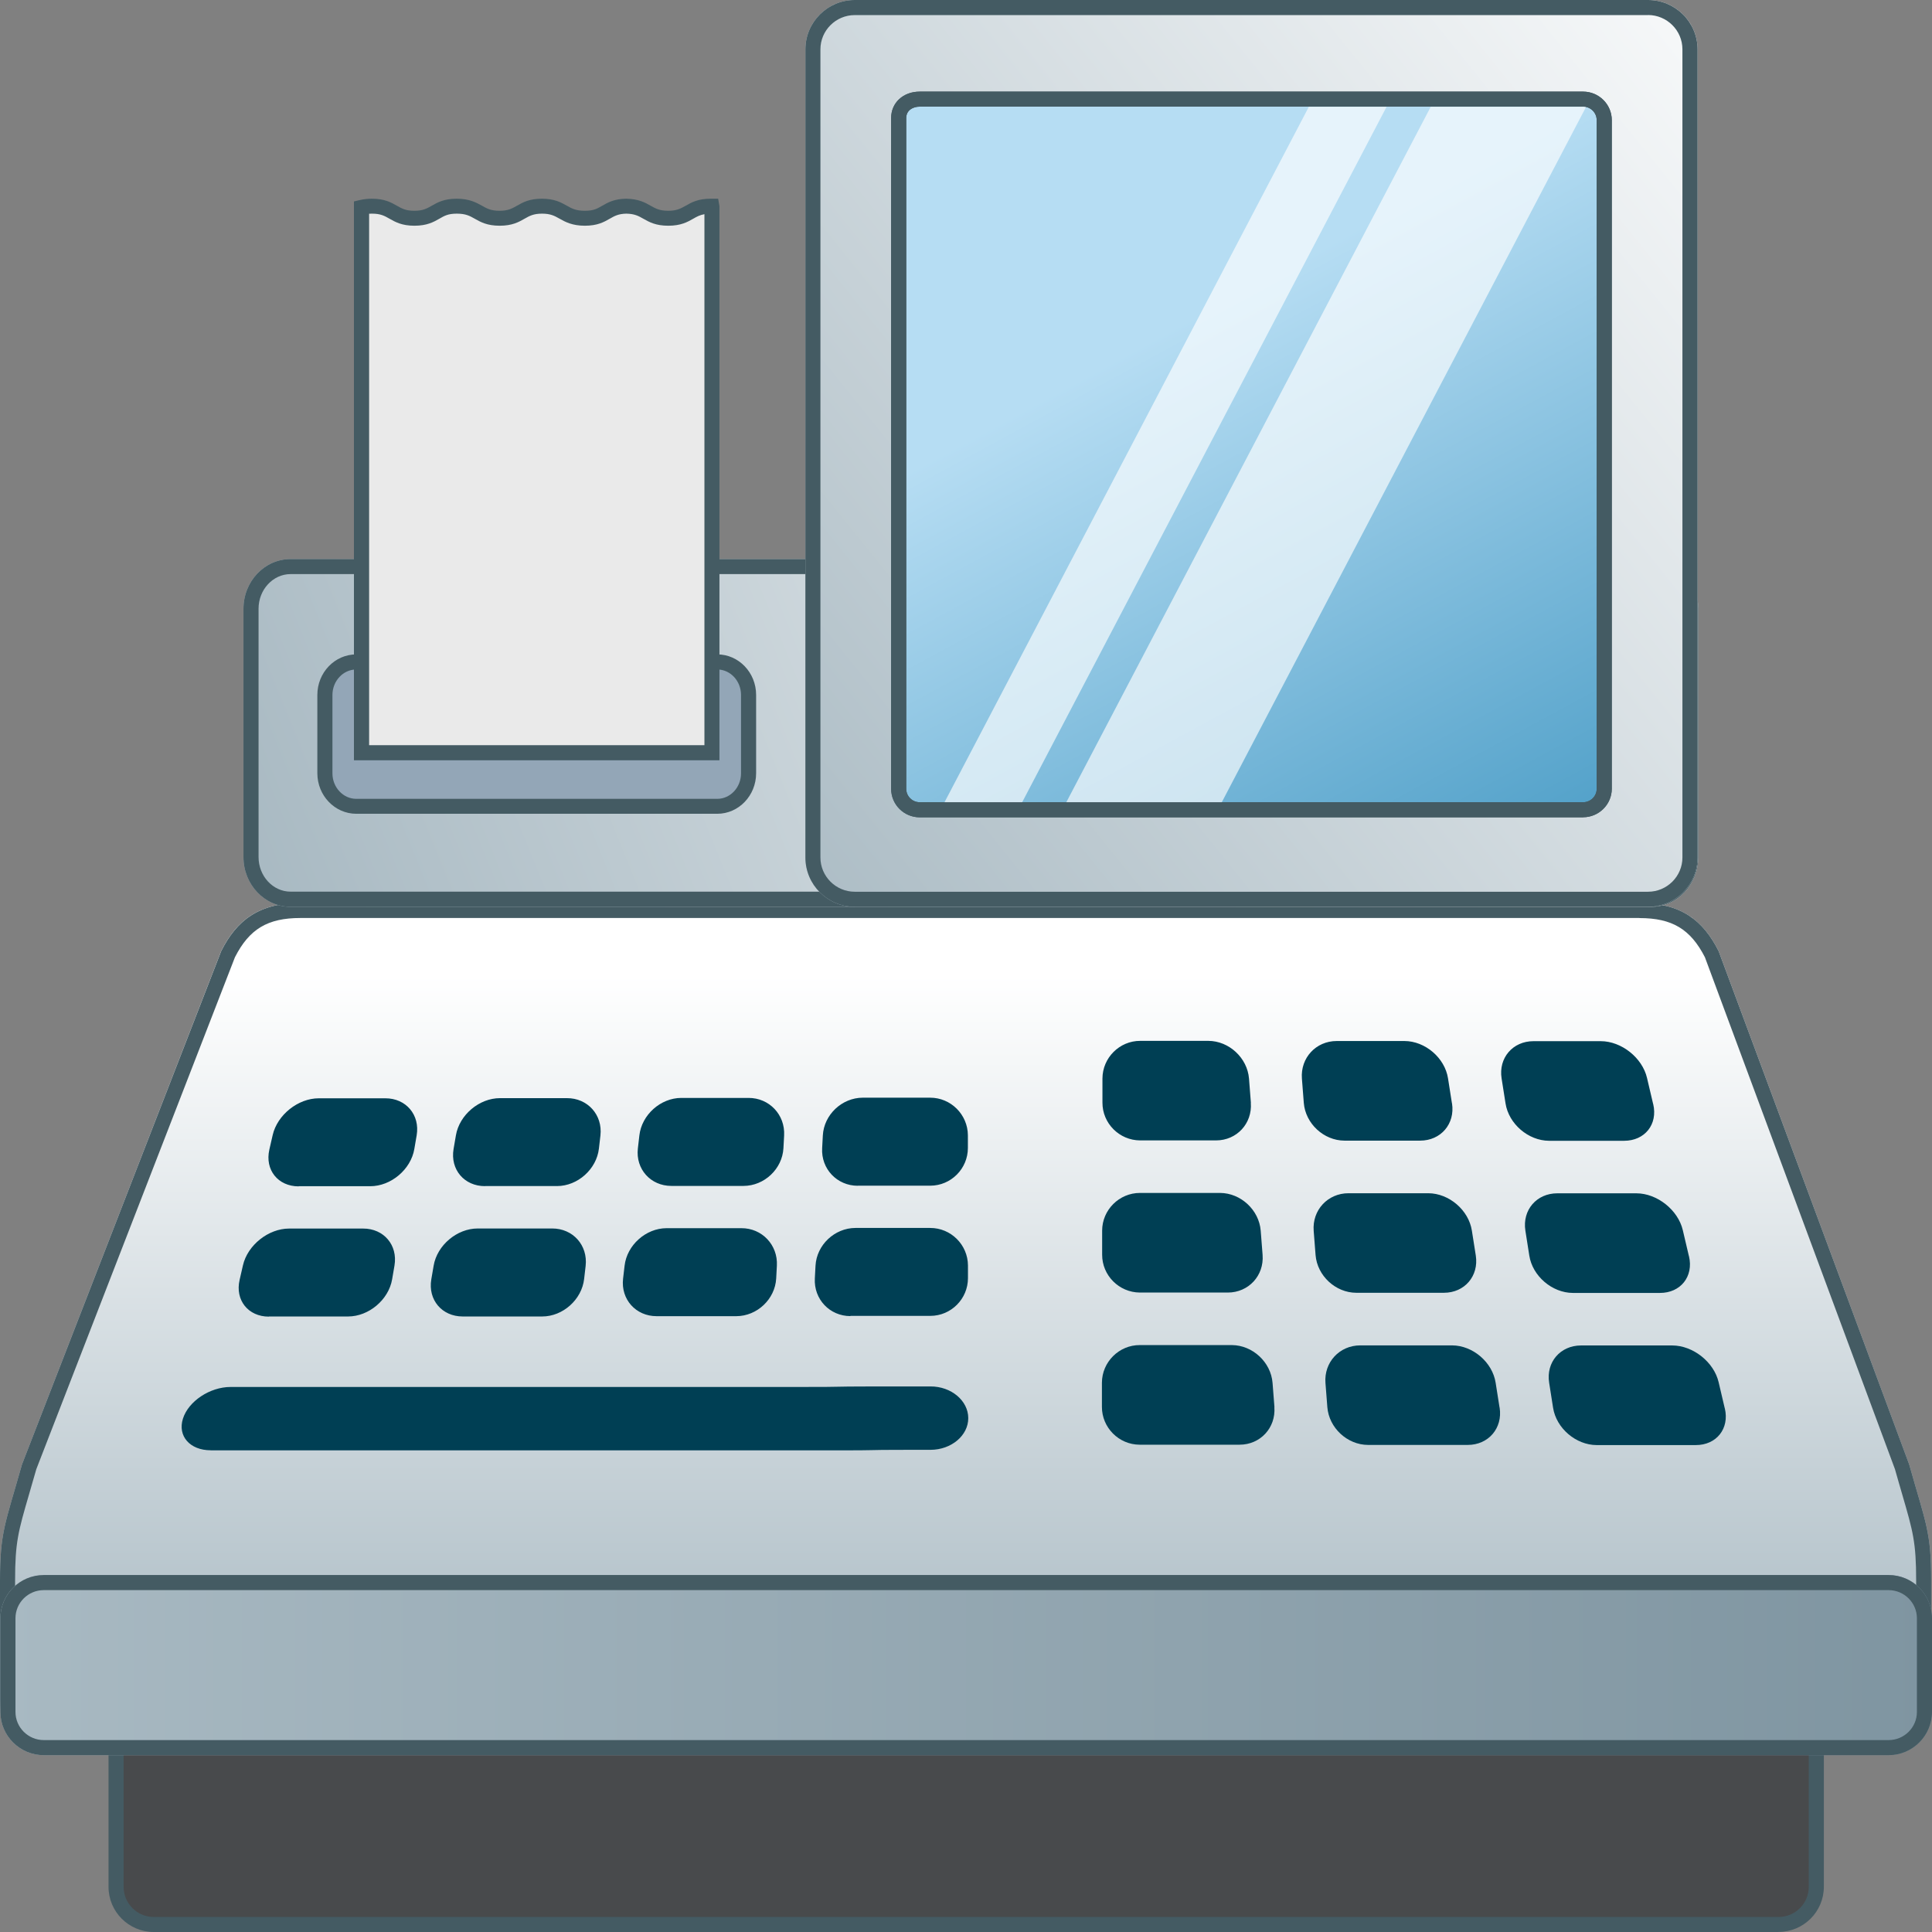
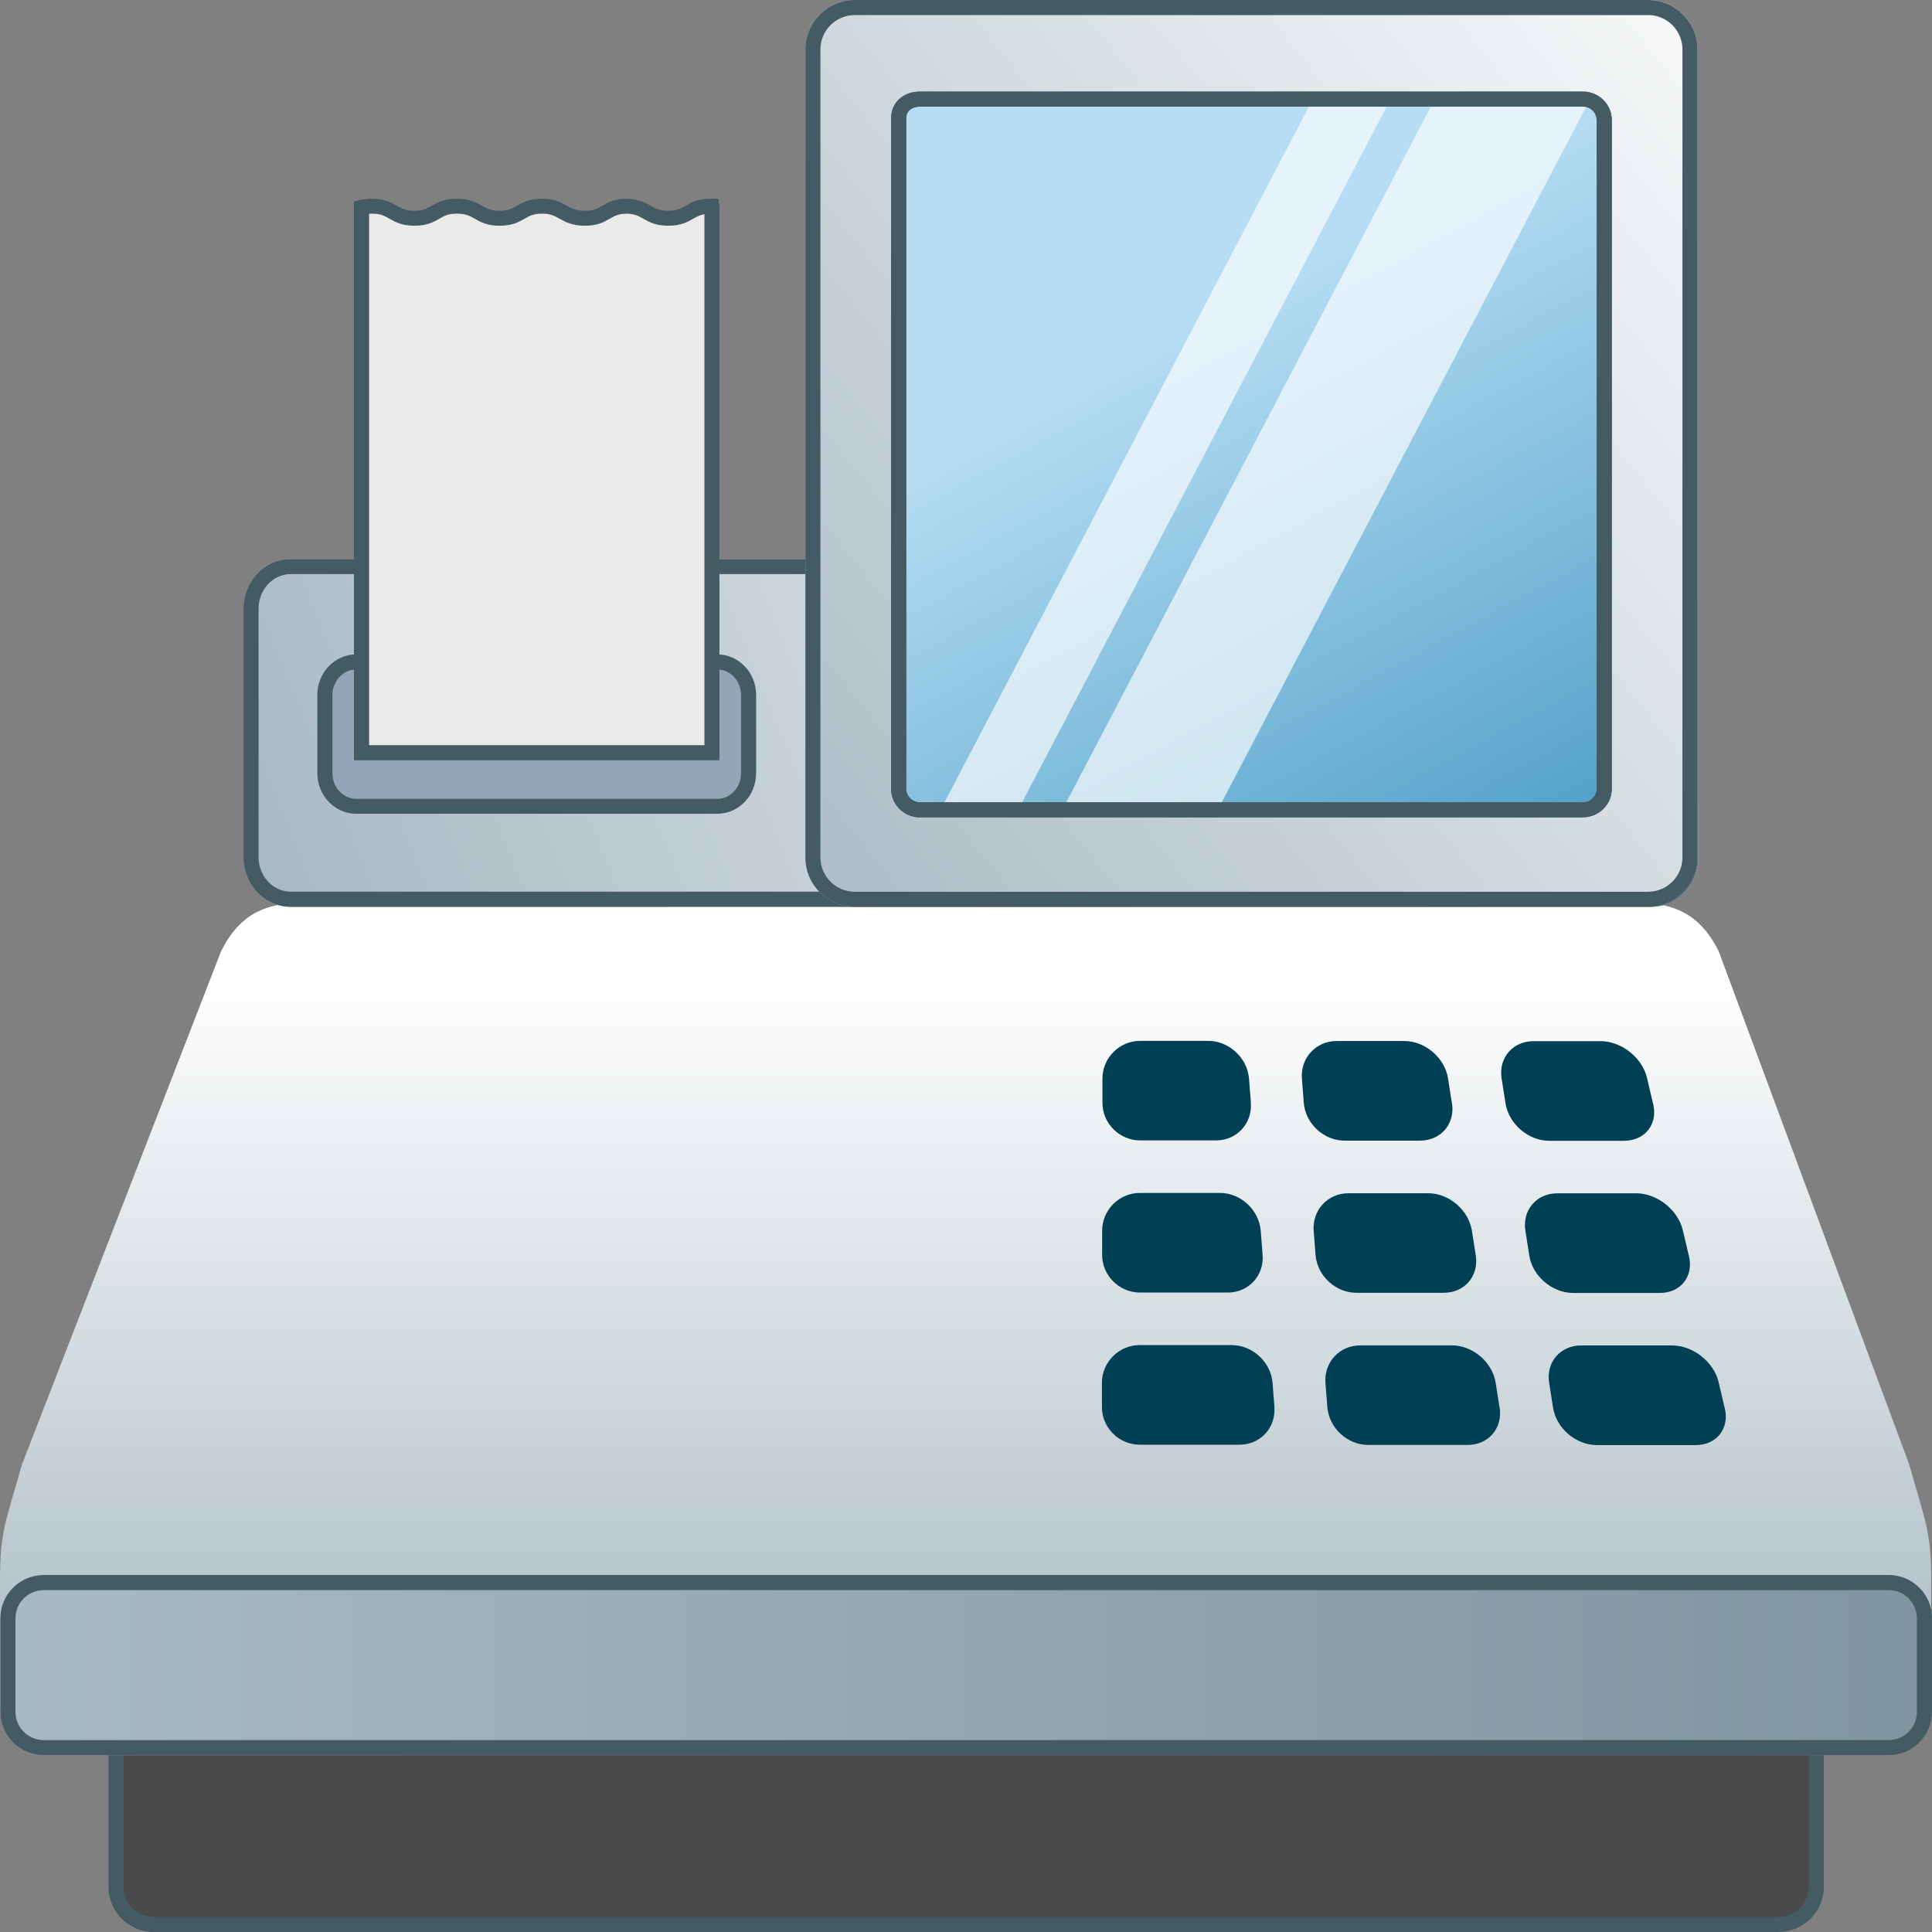
<svg xmlns="http://www.w3.org/2000/svg" xmlns:xlink="http://www.w3.org/1999/xlink" id="_レイヤー_1" viewBox="0 0 256 256">
  <rect x="0" y="0" width="256" height="256" fill="#808080" stroke="none" />
  <defs>
    <style>.cls-1{fill:url(#_名称未設定グラデーション_669);}.cls-1,.cls-2,.cls-3,.cls-4,.cls-5,.cls-6,.cls-7,.cls-8,.cls-9,.cls-10,.cls-11{fill-rule:evenodd;}.cls-2{fill:url(#_名称未設定グラデーション_216-2);}.cls-3{fill:#eaeaea;}.cls-4{fill:#484a4c;}.cls-12{fill:#fff;opacity:.66;}.cls-5{fill:url(#_名称未設定グラデーション_216);}.cls-6{fill:#93a6b7;}.cls-7{fill:url(#_名称未設定グラデーション_669-3);}.cls-13{fill:#445b63;}.cls-8{fill:url(#_名称未設定グラデーション_226-2);}.cls-9{fill:#003f54;}.cls-10{fill:url(#_名称未設定グラデーション_226);}.cls-11{fill:url(#_名称未設定グラデーション_669-2);}</style>
    <linearGradient id="_名称未設定グラデーション_216" x1="152.62" y1="89.66" x2="179.53" y2="89.66" gradientUnits="userSpaceOnUse">
      <stop offset="0" stop-color="#a8b9c2" />
      <stop offset="1" stop-color="#7f95a1" />
    </linearGradient>
    <linearGradient id="_名称未設定グラデーション_669" x1="127.95" y1="227.61" x2="127.95" y2="129.18" gradientUnits="userSpaceOnUse">
      <stop offset="0" stop-color="#a8b9c2" />
      <stop offset="1" stop-color="#fff" />
    </linearGradient>
    <linearGradient id="_名称未設定グラデーション_669-2" x1="39.88" y1="133.09" x2="225.55" y2="57.85" xlink:href="#_名称未設定グラデーション_669" />
    <linearGradient id="_名称未設定グラデーション_226" x1="227.18" y1="162.07" x2="137.51" y2="70.23" gradientUnits="userSpaceOnUse">
      <stop offset="0" stop-color="#117aae" />
      <stop offset="1" stop-color="#b6ddf3" />
    </linearGradient>
    <linearGradient id="_名称未設定グラデーション_669-3" x1="93.31" y1="118.53" x2="243.92" y2="-2.88" xlink:href="#_名称未設定グラデーション_669" />
    <linearGradient id="_名称未設定グラデーション_226-2" x1="222.18" y1="164.04" x2="156.43" y2="42.91" xlink:href="#_名称未設定グラデーション_226" />
    <linearGradient id="_名称未設定グラデーション_216-2" x1=".05" y1="220.63" x2="256" y2="220.63" xlink:href="#_名称未設定グラデーション_216" />
  </defs>
  <polygon class="cls-5" points="152.62 55.33 152.62 123.99 179.53 123.99 179.53 55.33 152.62 55.33 152.62 55.33" />
  <path class="cls-13" d="M177.53,57.32v64.68h-22.91V57.32h22.91M179.53,55.33h-26.91v68.66h26.91V55.33h0Z" />
  <path class="cls-4" d="M15.38,224.1v25.92c0,2.75,2.24,4.98,5,4.98h215.29c2.76,0,5-2.23,5-4.98v-20.93c0-2.75-2.24-4.98-5-4.98H15.38Z" />
  <path class="cls-13" d="M235.66,256H20.38c-3.31,0-6-2.68-6-5.98v-25.92c0-.55.45-1,1-1h220.29c3.31,0,6,2.68,6,5.98v20.93c0,3.3-2.69,5.98-6,5.98ZM16.38,225.1v24.92c0,2.2,1.79,3.99,4,3.99h215.29c2.21,0,4-1.79,4-3.99v-20.93c0-2.2-1.79-3.99-4-3.99H16.38Z" />
  <path class="cls-1" d="M0,225.2v-15.78C0,202.99.69,201.92,2.91,194.05l26.39-68.02c2.03-4.05,4.95-6.38,10.5-6.38h177.43c5.55,0,8.47,2.34,10.5,6.38l25.25,68.02c2.22,7.86,2.91,8.94,2.91,15.37v15.78c0,4.71-2.22,7.31-6.45,7.31H6.45C2.22,232.5,0,229.91,0,225.2H0Z" />
-   <path class="cls-13" d="M217.24,121.65c4.32,0,6.76,1.46,8.67,5.19l25.18,67.83c.36,1.29.69,2.39.97,3.37,1.41,4.85,1.84,6.31,1.84,11.38v15.78c0,4.71-2.38,5.31-4.45,5.31H6.45c-2.07,0-4.45-.6-4.45-5.31v-15.78c0-5.07.43-6.53,1.84-11.38.28-.97.61-2.08.97-3.36l26.32-67.84c1.9-3.74,4.34-5.2,8.67-5.2h177.43M217.24,119.65H39.81c-5.55,0-8.47,2.34-10.5,6.38L2.91,194.05c-2.22,7.86-2.91,8.94-2.91,15.37v15.78c0,4.71,2.22,7.31,6.45,7.31h242.99c4.23,0,6.45-2.6,6.45-7.31v-15.78c0-6.43-.69-7.5-2.91-15.37l-25.25-68.02c-2.04-4.05-4.95-6.38-10.5-6.38h0Z" />
  <path class="cls-11" d="M32.26,80.67v32.9c0,3.64,2.8,6.59,6.25,6.59h180.27c3.46,0,6.25-2.95,6.25-6.59v-32.9c0-3.63-2.79-6.59-6.25-6.59H38.51c-3.46,0-6.25,2.95-6.25,6.59h0Z" />
  <path class="cls-13" d="M218.78,76.07c2.34,0,4.25,2.06,4.25,4.59v32.9c0,2.53-1.91,4.59-4.25,4.59H38.51c-2.34,0-4.25-2.06-4.25-4.59v-32.9c0-2.53,1.91-4.59,4.25-4.59h180.27M218.78,74.08H38.51c-3.46,0-6.25,2.95-6.25,6.59v32.9c0,3.64,2.8,6.59,6.25,6.59h180.27c3.46,0,6.25-2.95,6.25-6.59v-32.9c0-3.63-2.79-6.59-6.25-6.59h0Z" />
  <path class="cls-10" d="M113,87.11v20.75c0,2.29,1.76,4.16,3.94,4.16h94.35c2.18,0,3.94-1.86,3.94-4.16v-20.75c0-2.29-1.76-4.15-3.94-4.15h-94.35c-2.18,0-3.94,1.86-3.94,4.15h0Z" />
  <path class="cls-13" d="M211.29,112.92h-94.35c-2.67,0-4.84-2.27-4.84-5.06v-20.75c0-2.78,2.17-5.05,4.84-5.05h94.35c2.67,0,4.84,2.27,4.84,5.05v20.75c0,2.79-2.17,5.06-4.84,5.06ZM116.94,83.85c-1.68,0-3.04,1.46-3.04,3.26v20.75c0,1.8,1.36,3.26,3.04,3.26h94.35c1.67,0,3.04-1.46,3.04-3.26v-20.75c0-1.8-1.36-3.26-3.04-3.26h-94.35Z" />
  <path class="cls-6" d="M43.05,92.08v10.38c0,2.41,1.86,4.37,4.16,4.37h47.83c2.3,0,4.15-1.96,4.15-4.37v-10.38c0-2.42-1.85-4.37-4.15-4.37h-47.83c-2.29,0-4.16,1.96-4.16,4.37h0Z" />
  <path class="cls-13" d="M95.04,107.83h-47.83c-2.84,0-5.16-2.41-5.16-5.37v-10.38c0-2.96,2.31-5.37,5.16-5.37h47.83c2.84,0,5.15,2.41,5.15,5.37v10.38c0,2.96-2.31,5.37-5.15,5.37ZM47.21,88.71c-1.74,0-3.16,1.52-3.16,3.38v10.38c0,1.86,1.42,3.38,3.16,3.38h47.83c1.73,0,3.15-1.51,3.15-3.38v-10.38c0-1.86-1.41-3.38-3.15-3.38h-47.83Z" />
  <path class="cls-3" d="M47.9,99.74V27.47c.39-.09.83-.15,1.39-.15,2.81,0,2.81,1.6,5.61,1.6s2.81-1.6,5.62-1.6,2.87,1.6,5.68,1.6,2.81-1.6,5.62-1.6,2.81,1.6,5.69,1.6,2.8-1.56,5.5-1.6c2.74.05,2.79,1.6,5.55,1.6s2.81-1.6,5.62-1.6c.06,0,.11,0,.17,0v72.42h-46.44Z" />
  <path class="cls-13" d="M95.34,100.74h-48.44V26.69l.77-.18c.51-.12,1.04-.18,1.62-.18,1.67,0,2.54.5,3.3.93.66.37,1.17.67,2.31.67s1.66-.3,2.31-.67c.77-.44,1.64-.93,3.3-.93s2.59.5,3.37.94c.66.37,1.18.66,2.31.66s1.66-.3,2.31-.67c.77-.44,1.63-.93,3.3-.93s2.53.49,3.3.92c.67.38,1.21.68,2.39.68s1.65-.29,2.31-.67c.75-.43,1.59-.91,3.18-.93,1.64.03,2.5.51,3.25.94.66.37,1.18.66,2.31.66s1.66-.3,2.32-.67c.77-.44,1.63-.93,3.3-.93h1l.17,1v73.42ZM48.9,98.74h44.44V28.38c-.61.11-1.01.33-1.48.6-.77.44-1.64.93-3.31.93s-2.53-.49-3.29-.92c-.65-.37-1.17-.66-2.27-.68-1.04.02-1.55.3-2.19.67-.77.44-1.63.93-3.3.93s-2.59-.5-3.37-.94c-.66-.37-1.18-.66-2.31-.66s-1.66.3-2.31.67c-.77.44-1.63.93-3.3.93s-2.53-.49-3.29-.92c-.67-.38-1.2-.68-2.39-.68s-1.66.3-2.31.67c-.77.44-1.64.93-3.31.93s-2.54-.5-3.3-.93c-.65-.37-1.17-.67-2.31-.67-.13,0-.26,0-.39.01v70.41Z" />
  <path class="cls-7" d="M106.72,6.54v107.09c0,3.6,2.94,6.53,6.55,6.53h105.11c3.62,0,6.56-2.93,6.56-6.53V6.54c0-3.6-2.94-6.54-6.56-6.54h-105.11c-3.61,0-6.55,2.93-6.55,6.54h0Z" />
  <path class="cls-13" d="M218.37,1.99c2.51,0,4.56,2.04,4.56,4.54v107.09c0,2.5-2.04,4.54-4.56,4.54h-105.11c-2.51,0-4.55-2.04-4.55-4.54V6.54c0-2.5,2.04-4.54,4.55-4.54h105.11M218.37,0h-105.11C109.66,0,106.72,2.93,106.72,6.54v107.09c0,3.6,2.94,6.53,6.55,6.53h105.11c3.62,0,6.56-2.93,6.56-6.53V6.54C224.93,2.93,221.99,0,218.37,0h0Z" />
  <path class="cls-8" d="M119.08,15.92v88.59c0,1.53,1.25,2.78,2.79,2.78h87.9c1.55,0,2.8-1.25,2.8-2.78V15.92c0-1.54-1.25-2.79-2.8-2.79h-87.9c-1.54,0-2.79.97-2.79,2.51v.28Z" />
  <path class="cls-13" d="M209.77,108.3h-87.9c-2.09,0-3.79-1.69-3.79-3.78V15.64c0-2.03,1.6-3.5,3.79-3.5h87.9c2.1,0,3.8,1.7,3.8,3.78v88.59c0,2.08-1.71,3.78-3.8,3.78ZM121.87,14.13c-.89,0-1.79.47-1.79,1.51v88.88c0,.98.8,1.78,1.79,1.78h87.9c.99,0,1.8-.8,1.8-1.78V15.92c0-.99-.81-1.79-1.8-1.79h-87.9Z" />
  <path class="cls-2" d="M.05,214.43v12.41c0,3.16,2.58,5.73,5.75,5.73h244.45c3.17,0,5.75-2.57,5.75-5.73v-12.41c0-3.16-2.58-5.73-5.75-5.73H5.8c-3.17,0-5.75,2.57-5.75,5.73H.05Z" />
  <path class="cls-13" d="M250.25,210.7c2.07,0,3.75,1.68,3.75,3.73v12.41c0,2.06-1.68,3.73-3.75,3.73H5.8c-2.07,0-3.75-1.68-3.75-3.73v-12.41c0-2.06,1.68-3.73,3.75-3.73h244.45M250.25,208.7H5.8c-3.17,0-5.75,2.57-5.75,5.73v12.41c0,3.16,2.58,5.73,5.75,5.73h244.45c3.17,0,5.75-2.57,5.75-5.73v-12.41c0-3.16-2.58-5.73-5.75-5.73h0Z" />
-   <path class="cls-9" d="M27.92,192.17c-2.75,0-4.41-1.88-3.68-4.19s3.57-4.2,6.32-4.2h4.48c2.75,0,5.18,0,5.39,0s.82,0,1.34,0,.95,0,.95,0,2.25,0,5,0h58.24c2.75,0,5-.01,5-.03s2.25-.03,5-.04h7.33c2.75-.01,5,1.88,5.01,4.19s-2.24,4.2-4.99,4.21h-2.86c-2.75,0-5,.02-5,.04s-2.25.03-5,.03H45.63c-2.75,0-7.25,0-10,0h-7.7ZM35.63,174.46c-2.75,0-4.5-2.19-3.88-4.87l.44-1.92c.61-2.68,3.37-4.88,6.12-4.88h9.8c2.75-.01,4.62,2.2,4.16,4.91l-.31,1.81c-.46,2.71-3.09,4.93-5.84,4.93h-10.48ZM61.31,174.44c-2.75,0-4.62-2.21-4.16-4.92l.31-1.81c.46-2.71,3.09-4.93,5.84-4.93h9.86c2.75-.01,4.75,2.22,4.44,4.96l-.2,1.73c-.31,2.73-2.81,4.97-5.56,4.97h-10.53ZM87,174.4c-2.75,0-4.75-2.23-4.44-4.96l.2-1.72c.31-2.73,2.81-4.97,5.56-4.98h9.9c2.75-.02,4.87,2.23,4.72,4.97l-.09,1.69c-.15,2.75-2.53,4.99-5.28,5h-10.57ZM112.69,174.39c-2.75,0-4.87-2.24-4.72-4.99l.09-1.69c.15-2.75,2.53-4.99,5.28-5h9.91c2.75-.01,5,2.23,5.01,4.98v1.67c0,2.75-2.24,5-4.99,5h-10.59ZM39.58,157.2c-2.75,0-4.5-2.19-3.89-4.87l.44-1.92c.61-2.68,3.36-4.88,6.11-4.88h8.81c2.75-.01,4.62,2.2,4.16,4.91l-.31,1.81c-.46,2.71-3.09,4.93-5.84,4.93h-9.48ZM64.26,157.17c-2.75,0-4.62-2.21-4.16-4.92l.31-1.81c.46-2.71,3.09-4.93,5.84-4.93h8.87c2.75-.01,4.75,2.22,4.44,4.95l-.2,1.73c-.31,2.73-2.81,4.97-5.56,4.97h-9.54ZM88.96,157.14c-2.75,0-4.75-2.23-4.44-4.96l.2-1.73c.31-2.73,2.81-4.97,5.56-4.97h8.9c2.75-.01,4.87,2.23,4.72,4.98l-.09,1.68c-.15,2.75-2.53,4.99-5.28,5h-9.57ZM113.66,157.12c-2.75,0-4.88-2.24-4.72-4.99l.09-1.68c.15-2.75,2.53-4.99,5.28-5h8.93c2.75-.01,5,2.24,5.01,4.99v1.67c0,2.75-2.24,5-4.99,5h-9.59Z" />
  <path class="cls-9" d="M223.8,166.46c.63,2.68-1.11,4.87-3.86,4.86h-11.53c-2.75-.01-5.35-2.24-5.77-4.95l-.52-3.31c-.42-2.72,1.48-4.94,4.23-4.94h10.49c2.75.01,5.51,2.21,6.14,4.88l.81,3.45ZM195.55,166.36c.42,2.72-1.48,4.94-4.23,4.94h-11.61c-2.75-.01-5.17-2.26-5.39-5l-.25-3.21c-.21-2.74,1.86-4.98,4.61-4.98h10.58c2.75.01,5.35,2.24,5.77,4.95l.52,3.3ZM167.3,166.29c.21,2.74-1.86,4.98-4.61,4.98h-11.66c-2.75-.02-5-2.27-4.99-5.02v-3.18c0-2.75,2.26-5,5.01-5h10.61c2.75.01,5.17,2.26,5.39,5l.25,3.21ZM219.06,146.3c.63,2.68-1.11,4.86-3.86,4.86h-9.94c-2.75-.01-5.35-2.24-5.77-4.96l-.52-3.3c-.43-2.72,1.48-4.94,4.23-4.94h8.9c2.75,0,5.52,2.2,6.14,4.88l.81,3.45ZM192.4,146.2c.42,2.72-1.48,4.94-4.23,4.94h-10.02c-2.75-.01-5.17-2.26-5.39-5l-.25-3.22c-.21-2.74,1.86-4.98,4.61-4.98h8.98c2.75.01,5.35,2.24,5.77,4.95l.52,3.31ZM165.74,146.13c.21,2.74-1.86,4.98-4.61,4.98h-10.06c-2.75-.01-5-2.26-4.99-5.01v-3.19c.01-2.75,2.26-5,5.01-4.99h9.02c2.75.01,5.17,2.26,5.39,5l.25,3.22Z" />
  <path class="cls-9" d="M168.86,186.45c.21,2.74-1.86,4.98-4.61,4.98h-13.25c-2.75-.01-5-2.27-4.99-5.02v-3.19c.01-2.75,2.27-5,5.02-4.99h12.2c2.75.02,5.17,2.26,5.39,5.01l.25,3.21Z" />
  <path class="cls-9" d="M198.71,186.52c.42,2.72-1.48,4.94-4.23,4.94h-13.21c-2.75-.01-5.17-2.26-5.39-5l-.25-3.21c-.21-2.74,1.86-4.98,4.61-4.98h12.17c2.75.01,5.35,2.24,5.77,4.95l.52,3.3Z" />
  <path class="cls-9" d="M228.55,186.62c.63,2.68-1.11,4.87-3.86,4.86h-13.13c-2.75-.01-5.35-2.24-5.77-4.95l-.52-3.31c-.43-2.72,1.48-4.94,4.23-4.94h12.09c2.75.01,5.52,2.2,6.14,4.88l.81,3.45Z" />
  <polygon class="cls-12" points="141.23 106.42 189.58 14.15 210.17 14.15 161.83 106.42 141.23 106.42" />
  <polygon class="cls-12" points="125.09 106.42 173.43 14.15 183.73 14.15 135.38 106.42 125.09 106.42" />
  <path class="cls-13" d="M209.77,108.3h-87.9c-2.09,0-3.79-1.69-3.79-3.78V15.64c0-2.03,1.6-3.5,3.79-3.5h87.9c2.1,0,3.8,1.7,3.8,3.78v88.59c0,2.08-1.71,3.78-3.8,3.78ZM121.87,14.13c-.89,0-1.79.47-1.79,1.51v88.88c0,.98.8,1.78,1.79,1.78h87.9c.99,0,1.8-.8,1.8-1.78V15.92c0-.99-.81-1.79-1.8-1.79h-87.9Z" />
</svg>